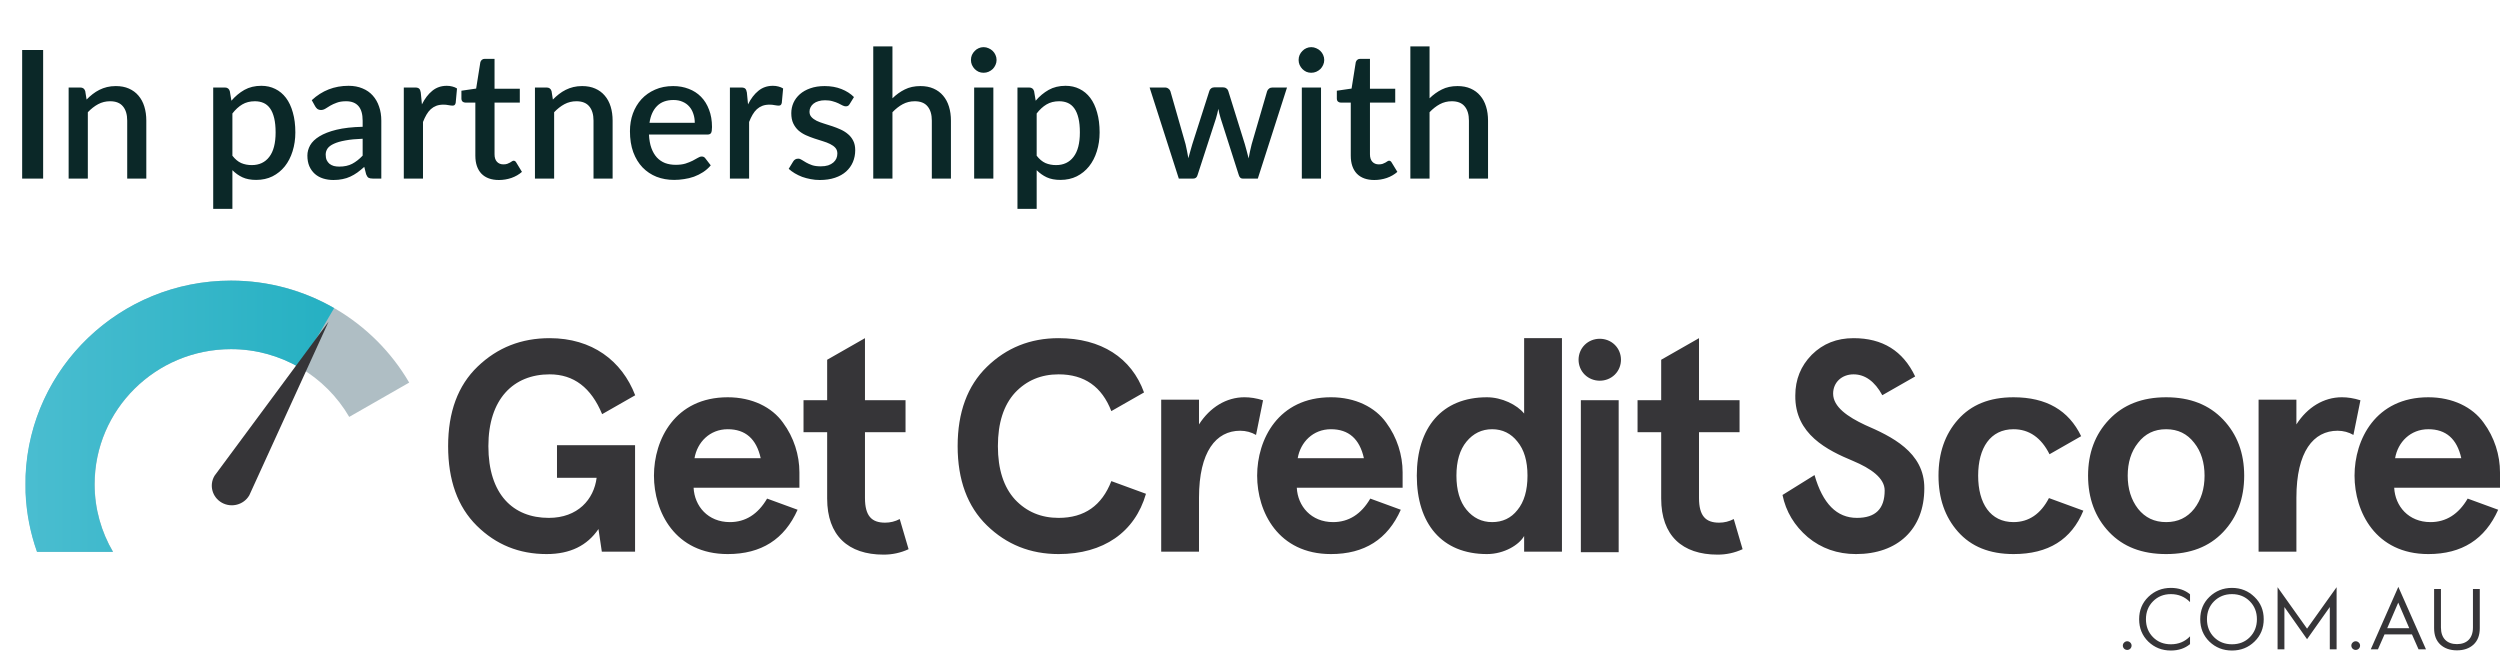
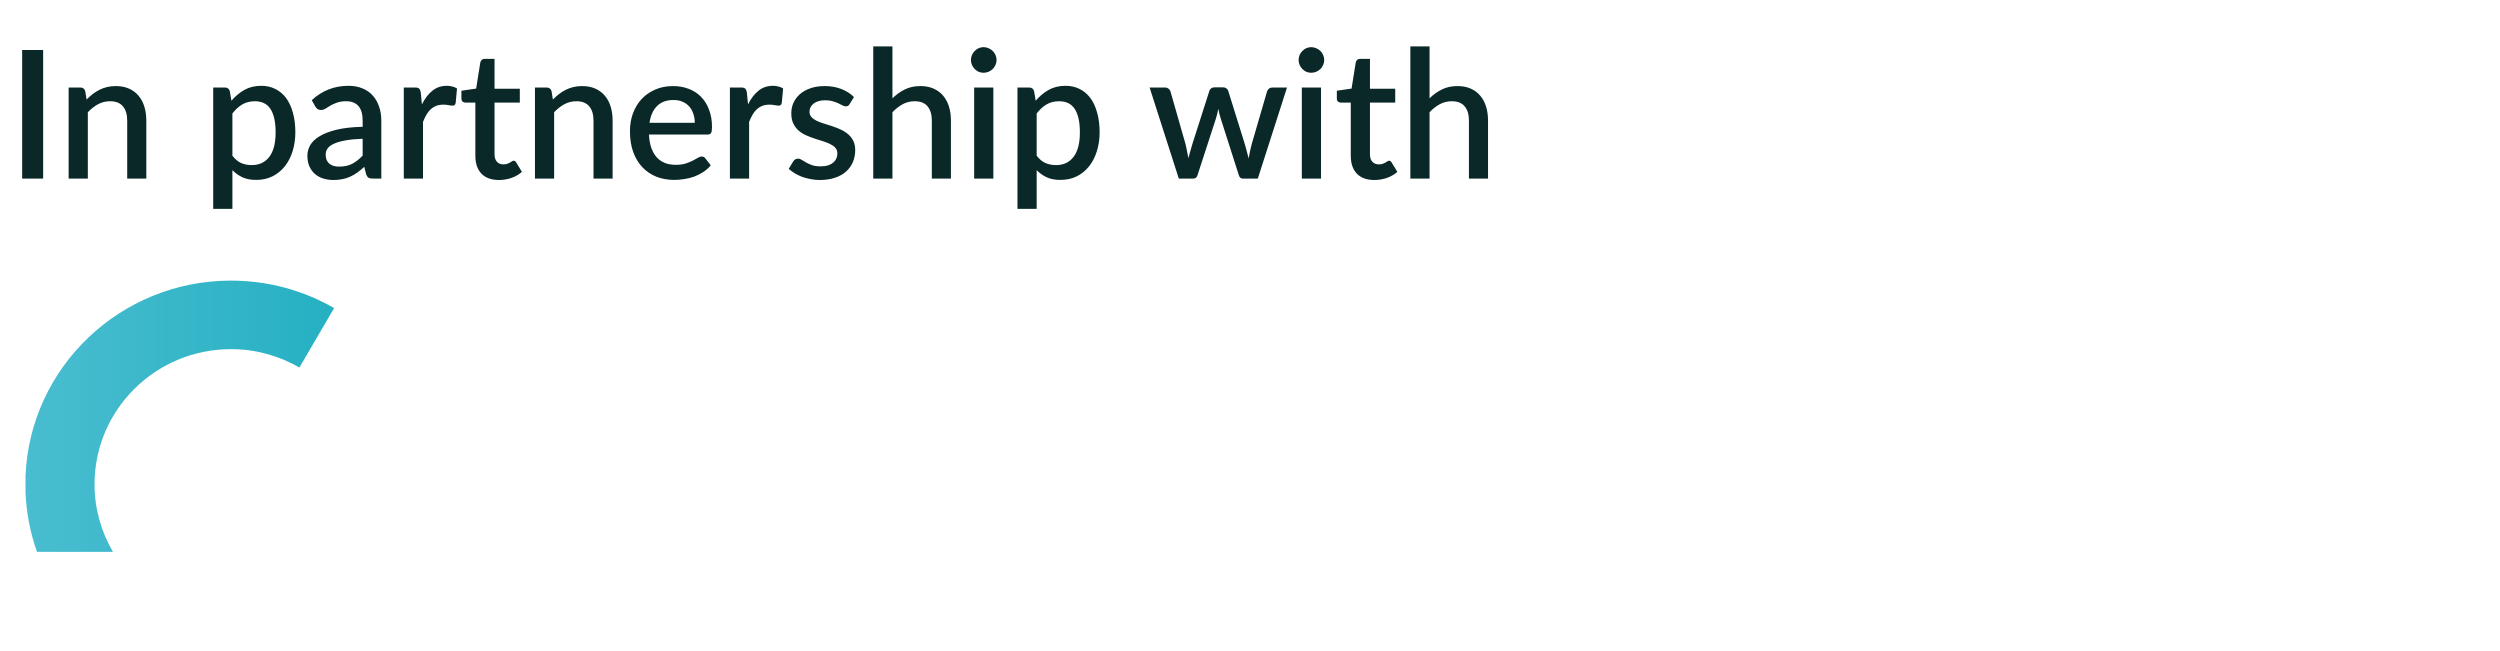
<svg xmlns="http://www.w3.org/2000/svg" width="196" height="51" viewBox="0 0 196 51" fill="none">
-   <path fill-rule="evenodd" clip-rule="evenodd" d="M8.866 43.267H2.912C2.324 41.608 2 39.827 2 37.969C2 29.15 9.216 22 18.118 22C24.088 22 29.295 25.217 32.081 29.995L27.379 32.685C25.531 29.513 22.08 27.373 18.118 27.373C12.212 27.373 7.424 32.117 7.424 37.969C7.424 39.901 7.954 41.707 8.866 43.267Z" fill="#AFBEC4" />
  <path fill-rule="evenodd" clip-rule="evenodd" d="M2 38.614V37.32C2.344 28.802 9.425 22 18.11 22C21.058 22 23.818 22.787 26.195 24.155L23.473 28.811C21.895 27.903 20.067 27.373 18.11 27.373C12.202 27.373 7.412 32.117 7.412 37.969C7.412 39.901 7.943 41.707 8.855 43.267H2.899C2.379 41.801 2.066 40.24 2 38.614H2Z" fill="url(#paint0_linear_1709_105672)" />
-   <path fill-rule="evenodd" clip-rule="evenodd" d="M160.638 39.049C159.993 40.295 159.054 40.933 157.861 40.933C156.043 40.933 155.087 39.467 155.087 37.293C155.087 35.117 156.043 33.651 157.861 33.651C159.079 33.651 160.035 34.313 160.682 35.613L163.162 34.197C162.189 32.171 160.435 31.146 157.861 31.146C155.972 31.146 154.537 31.736 153.509 32.895C152.481 34.053 151.978 35.52 151.978 37.293C151.978 39.066 152.481 40.531 153.509 41.69C154.537 42.848 155.972 43.439 157.861 43.439C160.585 43.439 162.403 42.305 163.335 40.036L160.638 39.049ZM146.228 33.321C144.865 32.682 143.717 31.902 143.717 30.862C143.717 29.987 144.387 29.349 145.319 29.349C146.219 29.349 146.984 29.904 147.573 30.985L150.146 29.516L150.149 29.514C149.193 27.505 147.591 26.512 145.319 26.512C144.004 26.512 142.928 26.937 142.044 27.812C141.183 28.687 140.752 29.751 140.752 31.004C140.705 34.053 143.287 35.306 145.272 36.134C146.682 36.725 147.758 37.481 147.758 38.451C147.758 39.893 147.041 40.602 145.583 40.602C144.004 40.602 142.904 39.491 142.259 37.245L139.749 38.806C140.012 40.106 140.681 41.217 141.733 42.115C142.785 42.99 144.052 43.439 145.51 43.439C148.762 43.439 150.866 41.5 150.866 38.285C150.89 35.425 148.236 34.195 146.228 33.321ZM123.939 43.294H126.904V31.378H123.939V43.294ZM124.241 27.036C124.883 26.401 125.961 26.401 126.602 27.036C127.245 27.671 127.245 28.736 126.602 29.371C125.961 30.007 124.883 30.007 124.241 29.371C123.599 28.736 123.599 27.671 124.241 27.036ZM136.62 43.057C135.999 43.341 135.353 43.483 134.66 43.483C131.886 43.483 130.237 41.994 130.237 39.085V33.885H128.384V31.378H130.237V28.205L133.202 26.512V31.378H136.381V33.885H133.202V39.038C133.202 40.457 133.728 40.977 134.779 40.977C135.186 40.977 135.568 40.882 135.927 40.693L136.62 43.057ZM118.966 39.987C118.464 40.626 117.795 40.933 116.982 40.933C116.169 40.933 115.5 40.602 114.974 39.964C114.447 39.325 114.184 38.427 114.184 37.293C114.184 36.157 114.447 35.259 114.974 34.621C115.5 33.983 116.169 33.651 116.982 33.651C117.795 33.651 118.464 33.983 118.966 34.621C119.492 35.259 119.755 36.134 119.755 37.293C119.755 38.451 119.492 39.349 118.966 39.987ZM119.492 26.512V32.422C118.942 31.736 117.747 31.146 116.576 31.146C113.037 31.146 111.077 33.533 111.077 37.293C111.077 41.051 113.037 43.439 116.576 43.439C117.939 43.439 119.11 42.706 119.492 42.021V43.25H122.457V26.512H119.492ZM43.668 37.458H46.776C46.561 39.16 45.294 40.602 43.023 40.602C40.226 40.602 38.289 38.758 38.289 34.976C38.289 31.287 40.249 29.349 43.094 29.349C44.983 29.349 46.346 30.389 47.207 32.47L49.799 30.99C48.753 28.268 46.409 26.512 43.094 26.512C40.871 26.512 39.006 27.245 37.452 28.734C35.898 30.223 35.133 32.304 35.133 34.976C35.133 37.647 35.874 39.727 37.38 41.217C38.887 42.706 40.703 43.439 42.855 43.439C44.697 43.439 46.035 42.777 46.92 41.477L47.183 43.25H49.789V34.905H43.668V37.458ZM54.449 35.922C54.665 34.668 55.645 33.651 57.056 33.651C58.443 33.651 59.303 34.408 59.638 35.922H54.449ZM62.674 37.032C62.674 35.685 62.243 34.29 61.383 33.131C60.522 31.926 58.969 31.146 57.056 31.146C52.92 31.146 51.27 34.456 51.27 37.293C51.27 40.129 52.92 43.439 57.056 43.439C59.686 43.439 61.503 42.281 62.531 39.964L60.14 39.089C59.422 40.319 58.443 40.933 57.223 40.933C55.501 40.933 54.449 39.68 54.378 38.238H62.674V37.032ZM190.834 46.18H191.37V49.197C191.37 50.044 191.849 50.499 192.625 50.499C193.4 50.499 193.879 50.044 193.879 49.197V46.18H194.415V49.251C194.415 49.807 194.25 50.234 193.921 50.539C193.592 50.838 193.159 50.987 192.625 50.987C192.09 50.987 191.657 50.838 191.328 50.539C190.999 50.234 190.834 49.807 190.834 49.251V46.18ZM187.158 49.251L188.022 47.244L188.886 49.251H187.158ZM188.029 46.01L185.869 50.906H186.431L186.945 49.739H189.099L189.613 50.906H190.196L188.029 46.01ZM184.447 50.377C184.584 50.241 184.79 50.241 184.927 50.377C185.064 50.505 185.064 50.722 184.927 50.858C184.79 50.987 184.584 50.987 184.447 50.858C184.31 50.722 184.31 50.505 184.447 50.377ZM178.562 50.906V46.037L180.873 49.285L183.19 46.037V50.906H182.656V47.59L180.873 50.113L179.097 47.59V50.906H178.562ZM176.386 49.956C176.016 50.33 175.549 50.512 174.987 50.512C174.425 50.512 173.958 50.33 173.581 49.956C173.211 49.583 173.026 49.109 173.026 48.546C173.026 47.983 173.211 47.515 173.581 47.142C173.958 46.769 174.425 46.579 174.987 46.579C175.549 46.579 176.016 46.769 176.386 47.142C176.756 47.515 176.942 47.983 176.942 48.546C176.942 49.109 176.756 49.583 176.386 49.956ZM176.749 46.797C176.269 46.328 175.68 46.091 174.987 46.091C174.294 46.091 173.705 46.328 173.218 46.797C172.738 47.264 172.498 47.847 172.498 48.546C172.498 49.245 172.738 49.834 173.218 50.303C173.705 50.77 174.294 51.001 174.987 51.001C175.68 51.001 176.269 50.77 176.749 50.303C177.236 49.834 177.476 49.245 177.476 48.546C177.476 47.847 177.236 47.264 176.749 46.797ZM171.698 46.593V47.203C171.294 46.789 170.793 46.579 170.197 46.579C169.634 46.579 169.168 46.769 168.798 47.142C168.427 47.515 168.242 47.983 168.242 48.546C168.242 49.109 168.427 49.583 168.798 49.956C169.168 50.33 169.634 50.512 170.197 50.512C170.8 50.512 171.301 50.303 171.698 49.889V50.499C171.301 50.831 170.8 51.001 170.197 51.001C169.504 51.001 168.915 50.77 168.427 50.303C167.948 49.834 167.708 49.245 167.708 48.546C167.708 47.847 167.948 47.264 168.427 46.797C168.915 46.328 169.504 46.091 170.197 46.091C170.8 46.091 171.301 46.261 171.698 46.593ZM166.533 50.377C166.671 50.241 166.876 50.241 167.013 50.377C167.15 50.505 167.15 50.722 167.013 50.858C166.876 50.987 166.671 50.987 166.533 50.858C166.396 50.722 166.396 50.505 166.533 50.377ZM187.776 35.922C187.992 34.668 188.971 33.651 190.382 33.651C191.768 33.651 192.629 34.408 192.964 35.922H187.776ZM196 37.032C196 35.685 195.57 34.29 194.71 33.131C193.849 31.926 192.295 31.146 190.382 31.146C186.246 31.146 184.596 34.456 184.596 37.293C184.596 40.129 186.246 43.439 190.382 43.439C193.012 43.439 194.829 42.281 195.857 39.964L193.466 39.089C192.749 40.319 191.768 40.933 190.549 40.933C188.828 40.933 187.776 39.68 187.705 38.238H196V37.032ZM180.038 43.25H177.073V31.335H180.038V33.273C180.898 31.926 182.189 31.145 183.6 31.145C184.055 31.145 184.532 31.217 185.058 31.382L184.508 34.1C184.15 33.888 183.72 33.77 183.266 33.77C181.377 33.77 180.038 35.401 180.038 39.018V43.25ZM172.024 39.893C171.474 40.579 170.757 40.933 169.824 40.933C168.892 40.933 168.175 40.579 167.625 39.893C167.075 39.183 166.812 38.309 166.812 37.293C166.812 36.276 167.075 35.401 167.625 34.716C168.175 34.007 168.892 33.651 169.824 33.651C170.757 33.651 171.474 34.007 172.024 34.716C172.574 35.401 172.837 36.276 172.837 37.293C172.837 38.309 172.574 39.183 172.024 39.893ZM174.295 32.895C173.195 31.736 171.714 31.146 169.824 31.146C167.935 31.146 166.454 31.736 165.354 32.895C164.254 34.053 163.704 35.52 163.704 37.293C163.704 39.066 164.254 40.555 165.354 41.713C166.454 42.872 167.935 43.439 169.824 43.439C171.714 43.439 173.195 42.872 174.295 41.713C175.395 40.555 175.945 39.066 175.945 37.293C175.945 35.52 175.395 34.053 174.295 32.895ZM87.129 37.719C86.388 39.633 85.025 40.602 82.993 40.602C81.63 40.602 80.482 40.129 79.574 39.16C78.69 38.191 78.235 36.796 78.235 34.976C78.235 33.155 78.69 31.76 79.574 30.791C80.482 29.822 81.63 29.349 82.993 29.349C85.025 29.349 86.388 30.318 87.128 32.231L89.692 30.768C88.712 28.049 86.328 26.512 82.993 26.512C80.769 26.512 78.905 27.269 77.374 28.758C75.845 30.247 75.079 32.328 75.079 34.976C75.079 37.623 75.845 39.704 77.374 41.193C78.905 42.683 80.769 43.439 82.993 43.439C86.515 43.439 88.977 41.725 89.844 38.713L87.129 37.719ZM71.233 43.057C70.612 43.341 69.965 43.483 69.273 43.483C66.499 43.483 64.849 41.994 64.849 39.085V33.885H62.996V31.378H64.849V28.205L67.814 26.512V31.378H70.994V33.885H67.814V39.038C67.814 40.457 68.341 40.977 69.392 40.977C69.799 40.977 70.181 40.882 70.539 40.693L71.233 43.057ZM101.741 35.921H106.929C106.594 34.408 105.733 33.651 104.346 33.651C102.936 33.651 101.956 34.668 101.741 35.921ZM109.965 38.238H101.669C101.741 39.68 102.793 40.933 104.514 40.933C105.733 40.933 106.714 40.319 107.43 39.089L109.822 39.964C108.793 42.281 106.977 43.439 104.346 43.439C100.21 43.439 98.56 40.129 98.56 37.292C98.56 34.455 100.21 31.145 104.346 31.145C106.259 31.145 107.814 31.926 108.674 33.131C109.535 34.29 109.965 35.685 109.965 37.032V38.238ZM94.002 43.25H91.038V31.335H94.002V33.273C94.863 31.926 96.154 31.145 97.565 31.145C98.019 31.145 98.497 31.217 99.023 31.382L98.473 34.1C98.115 33.888 97.685 33.77 97.23 33.77C95.341 33.77 94.002 35.401 94.002 39.018V43.25Z" fill="#363538" />
-   <path fill-rule="evenodd" clip-rule="evenodd" d="M25.759 25.223L16.813 37.308L16.815 37.309C16.381 38.043 16.64 38.986 17.39 39.41C18.14 39.833 19.103 39.581 19.536 38.847L19.538 38.847L25.759 25.223Z" fill="#363538" />
  <path d="M3.382 14H1.737V3.92H3.382V14ZM6.788 7.805C6.942 7.646 7.101 7.504 7.264 7.378C7.432 7.247 7.609 7.135 7.796 7.042C7.983 6.949 8.181 6.876 8.391 6.825C8.601 6.774 8.83 6.748 9.077 6.748C9.469 6.748 9.812 6.813 10.106 6.944C10.405 7.075 10.654 7.259 10.855 7.497C11.06 7.735 11.214 8.022 11.317 8.358C11.419 8.689 11.471 9.056 11.471 9.457V14H9.973V9.457C9.973 8.976 9.861 8.603 9.637 8.337C9.418 8.071 9.082 7.938 8.629 7.938C8.293 7.938 7.98 8.015 7.691 8.169C7.406 8.323 7.138 8.533 6.886 8.799V14H5.381V6.86H6.291C6.496 6.86 6.627 6.956 6.683 7.147L6.788 7.805ZM18.22 12.208C18.43 12.479 18.659 12.67 18.906 12.782C19.158 12.889 19.436 12.943 19.739 12.943C20.327 12.943 20.784 12.728 21.111 12.299C21.442 11.87 21.608 11.23 21.608 10.381C21.608 9.942 21.57 9.569 21.496 9.261C21.421 8.948 21.314 8.694 21.174 8.498C21.034 8.302 20.863 8.16 20.663 8.071C20.462 7.982 20.236 7.938 19.984 7.938C19.601 7.938 19.27 8.022 18.99 8.19C18.715 8.353 18.458 8.589 18.22 8.897V12.208ZM18.143 7.896C18.442 7.546 18.78 7.264 19.158 7.049C19.541 6.834 19.984 6.727 20.488 6.727C20.889 6.727 21.253 6.809 21.58 6.972C21.907 7.131 22.186 7.364 22.42 7.672C22.653 7.98 22.833 8.363 22.959 8.82C23.09 9.273 23.155 9.793 23.155 10.381C23.155 10.908 23.082 11.401 22.938 11.858C22.798 12.311 22.595 12.705 22.329 13.041C22.063 13.372 21.741 13.634 21.363 13.825C20.985 14.012 20.558 14.105 20.082 14.105C19.662 14.105 19.305 14.037 19.011 13.902C18.721 13.767 18.458 13.58 18.22 13.342V16.373H16.715V6.86H17.625C17.83 6.86 17.961 6.956 18.017 7.147L18.143 7.896ZM28.432 10.878C27.895 10.897 27.443 10.941 27.074 11.011C26.706 11.076 26.407 11.163 26.178 11.27C25.95 11.373 25.784 11.496 25.681 11.641C25.583 11.786 25.534 11.944 25.534 12.117C25.534 12.285 25.56 12.43 25.611 12.551C25.667 12.668 25.742 12.766 25.835 12.845C25.933 12.92 26.045 12.976 26.171 13.013C26.302 13.046 26.444 13.062 26.598 13.062C26.99 13.062 27.326 12.99 27.606 12.845C27.891 12.696 28.166 12.481 28.432 12.201V10.878ZM24.442 7.854C25.25 7.103 26.211 6.727 27.326 6.727C27.737 6.727 28.101 6.795 28.418 6.93C28.74 7.061 29.009 7.247 29.223 7.49C29.442 7.733 29.608 8.022 29.72 8.358C29.837 8.689 29.895 9.058 29.895 9.464V14H29.223C29.078 14 28.969 13.979 28.894 13.937C28.82 13.89 28.756 13.799 28.705 13.664L28.558 13.083C28.376 13.246 28.197 13.393 28.019 13.524C27.842 13.65 27.657 13.757 27.466 13.846C27.279 13.935 27.076 14 26.857 14.042C26.642 14.089 26.404 14.112 26.143 14.112C25.854 14.112 25.583 14.072 25.331 13.993C25.084 13.914 24.869 13.795 24.687 13.636C24.505 13.473 24.36 13.272 24.253 13.034C24.151 12.796 24.099 12.516 24.099 12.194C24.099 11.919 24.172 11.65 24.316 11.389C24.465 11.128 24.708 10.894 25.044 10.689C25.385 10.479 25.831 10.306 26.381 10.171C26.936 10.036 27.62 9.959 28.432 9.94V9.464C28.432 8.951 28.323 8.568 28.103 8.316C27.884 8.064 27.562 7.938 27.137 7.938C26.848 7.938 26.605 7.975 26.409 8.05C26.213 8.12 26.043 8.197 25.898 8.281C25.753 8.365 25.625 8.444 25.513 8.519C25.401 8.589 25.282 8.624 25.156 8.624C25.053 8.624 24.965 8.598 24.89 8.547C24.82 8.491 24.762 8.423 24.715 8.344L24.442 7.854ZM33.079 8.183C33.303 7.73 33.574 7.376 33.891 7.119C34.209 6.858 34.589 6.727 35.032 6.727C35.186 6.727 35.331 6.746 35.466 6.783C35.602 6.816 35.723 6.867 35.83 6.937L35.725 8.071C35.706 8.15 35.676 8.206 35.634 8.239C35.597 8.267 35.545 8.281 35.48 8.281C35.41 8.281 35.31 8.269 35.179 8.246C35.048 8.218 34.911 8.204 34.766 8.204C34.556 8.204 34.37 8.234 34.206 8.295C34.047 8.356 33.903 8.444 33.772 8.561C33.646 8.678 33.534 8.82 33.436 8.988C33.338 9.156 33.247 9.347 33.163 9.562V14H31.658V6.86H32.533C32.692 6.86 32.801 6.89 32.862 6.951C32.923 7.007 32.965 7.107 32.988 7.252L33.079 8.183ZM39.115 14.112C38.523 14.112 38.065 13.946 37.743 13.615C37.426 13.279 37.267 12.808 37.267 12.201V8.043H36.483C36.399 8.043 36.327 8.017 36.266 7.966C36.206 7.91 36.175 7.828 36.175 7.721V7.112L37.33 6.944L37.659 4.879C37.682 4.8 37.722 4.737 37.778 4.69C37.834 4.639 37.909 4.613 38.002 4.613H38.772V6.958H40.753V8.043H38.772V12.096C38.772 12.353 38.835 12.549 38.961 12.684C39.087 12.819 39.255 12.887 39.465 12.887C39.582 12.887 39.682 12.873 39.766 12.845C39.85 12.812 39.922 12.78 39.983 12.747C40.044 12.71 40.095 12.677 40.137 12.649C40.184 12.616 40.228 12.6 40.27 12.6C40.354 12.6 40.422 12.647 40.473 12.74L40.921 13.475C40.688 13.68 40.413 13.839 40.095 13.951C39.778 14.058 39.451 14.112 39.115 14.112ZM43.346 7.805C43.501 7.646 43.659 7.504 43.822 7.378C43.99 7.247 44.168 7.135 44.355 7.042C44.541 6.949 44.739 6.876 44.95 6.825C45.16 6.774 45.388 6.748 45.636 6.748C46.028 6.748 46.37 6.813 46.664 6.944C46.963 7.075 47.213 7.259 47.413 7.497C47.619 7.735 47.773 8.022 47.876 8.358C47.978 8.689 48.029 9.056 48.029 9.457V14H46.532V9.457C46.532 8.976 46.419 8.603 46.196 8.337C45.976 8.071 45.64 7.938 45.188 7.938C44.852 7.938 44.539 8.015 44.249 8.169C43.965 8.323 43.697 8.533 43.444 8.799V14H41.94V6.86H42.849C43.055 6.86 43.185 6.956 43.242 7.147L43.346 7.805ZM54.47 9.625C54.47 9.373 54.433 9.14 54.358 8.925C54.288 8.706 54.183 8.517 54.043 8.358C53.903 8.195 53.728 8.069 53.518 7.98C53.313 7.887 53.075 7.84 52.804 7.84C52.258 7.84 51.829 7.996 51.516 8.309C51.203 8.622 51.005 9.06 50.921 9.625H54.47ZM50.879 10.549C50.898 10.955 50.961 11.307 51.068 11.606C51.175 11.9 51.318 12.145 51.495 12.341C51.677 12.537 51.892 12.684 52.139 12.782C52.391 12.875 52.671 12.922 52.979 12.922C53.273 12.922 53.528 12.889 53.742 12.824C53.957 12.754 54.144 12.679 54.302 12.6C54.461 12.516 54.596 12.441 54.708 12.376C54.82 12.306 54.923 12.271 55.016 12.271C55.138 12.271 55.231 12.318 55.296 12.411L55.723 12.964C55.546 13.174 55.345 13.351 55.121 13.496C54.897 13.641 54.659 13.76 54.407 13.853C54.155 13.942 53.896 14.005 53.63 14.042C53.364 14.084 53.105 14.105 52.853 14.105C52.358 14.105 51.899 14.023 51.474 13.86C51.054 13.692 50.688 13.447 50.375 13.125C50.067 12.803 49.825 12.404 49.647 11.928C49.474 11.452 49.388 10.904 49.388 10.283C49.388 9.788 49.465 9.326 49.619 8.897C49.778 8.468 50.002 8.094 50.291 7.777C50.585 7.46 50.94 7.21 51.355 7.028C51.775 6.841 52.249 6.748 52.776 6.748C53.215 6.748 53.621 6.82 53.994 6.965C54.367 7.105 54.69 7.313 54.96 7.588C55.231 7.863 55.441 8.202 55.59 8.603C55.744 9 55.821 9.452 55.821 9.961C55.821 10.194 55.795 10.351 55.744 10.43C55.693 10.509 55.599 10.549 55.464 10.549H50.879ZM58.646 8.183C58.87 7.73 59.14 7.376 59.458 7.119C59.775 6.858 60.155 6.727 60.599 6.727C60.753 6.727 60.897 6.746 61.033 6.783C61.168 6.816 61.289 6.867 61.397 6.937L61.292 8.071C61.273 8.15 61.243 8.206 61.201 8.239C61.163 8.267 61.112 8.281 61.047 8.281C60.977 8.281 60.876 8.269 60.746 8.246C60.615 8.218 60.477 8.204 60.333 8.204C60.123 8.204 59.936 8.234 59.773 8.295C59.614 8.356 59.469 8.444 59.339 8.561C59.213 8.678 59.101 8.82 59.003 8.988C58.905 9.156 58.814 9.347 58.73 9.562V14H57.225V6.86H58.1C58.258 6.86 58.368 6.89 58.429 6.951C58.489 7.007 58.531 7.107 58.555 7.252L58.646 8.183ZM66.615 8.155C66.577 8.22 66.535 8.267 66.489 8.295C66.442 8.323 66.384 8.337 66.314 8.337C66.234 8.337 66.148 8.314 66.055 8.267C65.961 8.216 65.852 8.16 65.726 8.099C65.6 8.038 65.45 7.985 65.278 7.938C65.11 7.887 64.911 7.861 64.683 7.861C64.496 7.861 64.326 7.884 64.172 7.931C64.022 7.973 63.894 8.036 63.787 8.12C63.684 8.199 63.605 8.295 63.549 8.407C63.493 8.514 63.465 8.631 63.465 8.757C63.465 8.925 63.516 9.065 63.619 9.177C63.721 9.289 63.857 9.387 64.025 9.471C64.193 9.55 64.384 9.623 64.599 9.688C64.813 9.753 65.033 9.823 65.257 9.898C65.481 9.973 65.7 10.059 65.915 10.157C66.129 10.255 66.321 10.376 66.489 10.521C66.657 10.661 66.792 10.834 66.895 11.039C66.997 11.24 67.049 11.485 67.049 11.774C67.049 12.11 66.988 12.42 66.867 12.705C66.745 12.99 66.568 13.237 66.335 13.447C66.101 13.657 65.81 13.82 65.46 13.937C65.114 14.054 64.718 14.112 64.27 14.112C64.022 14.112 63.782 14.089 63.549 14.042C63.32 14 63.101 13.942 62.891 13.867C62.685 13.788 62.492 13.694 62.31 13.587C62.132 13.48 61.974 13.363 61.834 13.237L62.184 12.663C62.226 12.593 62.277 12.539 62.338 12.502C62.403 12.46 62.482 12.439 62.576 12.439C62.674 12.439 62.769 12.472 62.863 12.537C62.961 12.598 63.073 12.665 63.199 12.74C63.329 12.815 63.486 12.885 63.668 12.95C63.85 13.011 64.076 13.041 64.347 13.041C64.571 13.041 64.764 13.015 64.928 12.964C65.091 12.908 65.226 12.833 65.334 12.74C65.441 12.647 65.52 12.542 65.572 12.425C65.623 12.304 65.649 12.175 65.649 12.04C65.649 11.858 65.597 11.709 65.495 11.592C65.392 11.475 65.254 11.375 65.082 11.291C64.914 11.207 64.72 11.132 64.501 11.067C64.286 11.002 64.067 10.932 63.843 10.857C63.619 10.782 63.397 10.696 63.178 10.598C62.963 10.5 62.769 10.376 62.597 10.227C62.429 10.073 62.293 9.889 62.191 9.674C62.088 9.455 62.037 9.189 62.037 8.876C62.037 8.591 62.093 8.321 62.205 8.064C62.321 7.807 62.489 7.581 62.709 7.385C62.933 7.189 63.206 7.035 63.528 6.923C63.854 6.806 64.23 6.748 64.655 6.748C65.135 6.748 65.572 6.825 65.964 6.979C66.356 7.133 66.685 7.343 66.951 7.609L66.615 8.155ZM69.968 7.707C70.262 7.418 70.584 7.187 70.934 7.014C71.284 6.837 71.692 6.748 72.159 6.748C72.551 6.748 72.894 6.813 73.188 6.944C73.487 7.075 73.736 7.259 73.937 7.497C74.142 7.735 74.296 8.022 74.399 8.358C74.502 8.689 74.553 9.056 74.553 9.457V14H73.055V9.457C73.055 8.976 72.943 8.603 72.719 8.337C72.5 8.071 72.164 7.938 71.711 7.938C71.375 7.938 71.062 8.015 70.773 8.169C70.488 8.323 70.22 8.533 69.968 8.799V14H68.463V3.64H69.968V7.707ZM77.879 6.86V14H76.374V6.86H77.879ZM78.131 4.704C78.131 4.839 78.103 4.968 78.047 5.089C77.995 5.21 77.923 5.318 77.83 5.411C77.736 5.5 77.627 5.572 77.501 5.628C77.379 5.679 77.249 5.705 77.109 5.705C76.973 5.705 76.845 5.679 76.724 5.628C76.607 5.572 76.504 5.5 76.416 5.411C76.327 5.318 76.255 5.21 76.199 5.089C76.147 4.968 76.122 4.839 76.122 4.704C76.122 4.564 76.147 4.433 76.199 4.312C76.255 4.191 76.327 4.086 76.416 3.997C76.504 3.904 76.607 3.831 76.724 3.78C76.845 3.724 76.973 3.696 77.109 3.696C77.249 3.696 77.379 3.724 77.501 3.78C77.627 3.831 77.736 3.904 77.83 3.997C77.923 4.086 77.995 4.191 78.047 4.312C78.103 4.433 78.131 4.564 78.131 4.704ZM81.275 12.208C81.484 12.479 81.713 12.67 81.96 12.782C82.213 12.889 82.49 12.943 82.793 12.943C83.382 12.943 83.839 12.728 84.165 12.299C84.497 11.87 84.662 11.23 84.662 10.381C84.662 9.942 84.625 9.569 84.55 9.261C84.476 8.948 84.368 8.694 84.228 8.498C84.088 8.302 83.918 8.16 83.718 8.071C83.517 7.982 83.29 7.938 83.038 7.938C82.656 7.938 82.325 8.022 82.044 8.19C81.769 8.353 81.513 8.589 81.275 8.897V12.208ZM81.198 7.896C81.496 7.546 81.835 7.264 82.213 7.049C82.595 6.834 83.038 6.727 83.543 6.727C83.944 6.727 84.308 6.809 84.635 6.972C84.961 7.131 85.241 7.364 85.475 7.672C85.708 7.98 85.888 8.363 86.013 8.82C86.144 9.273 86.21 9.793 86.21 10.381C86.21 10.908 86.137 11.401 85.993 11.858C85.853 12.311 85.65 12.705 85.383 13.041C85.118 13.372 84.796 13.634 84.418 13.825C84.04 14.012 83.612 14.105 83.136 14.105C82.716 14.105 82.359 14.037 82.066 13.902C81.776 13.767 81.513 13.58 81.275 13.342V16.373H79.769V6.86H80.68C80.885 6.86 81.016 6.956 81.072 7.147L81.198 7.896ZM100.902 6.86L98.613 14H97.416C97.276 14 97.178 13.909 97.122 13.727L95.701 9.282C95.664 9.156 95.629 9.03 95.596 8.904C95.568 8.778 95.542 8.654 95.519 8.533C95.468 8.785 95.405 9.037 95.33 9.289L93.888 13.727C93.837 13.909 93.727 14 93.559 14H92.418L90.129 6.86H91.319C91.436 6.86 91.531 6.89 91.606 6.951C91.685 7.007 91.737 7.075 91.76 7.154L92.95 11.312C92.997 11.503 93.036 11.69 93.069 11.872C93.106 12.049 93.139 12.227 93.167 12.404C93.214 12.227 93.263 12.049 93.314 11.872C93.365 11.69 93.419 11.503 93.475 11.312L94.812 7.133C94.835 7.049 94.882 6.981 94.952 6.93C95.027 6.874 95.115 6.846 95.218 6.846H95.876C95.983 6.846 96.074 6.874 96.149 6.93C96.224 6.981 96.273 7.049 96.296 7.133L97.598 11.312C97.654 11.503 97.705 11.69 97.752 11.872C97.803 12.054 97.85 12.236 97.892 12.418C97.925 12.241 97.96 12.061 97.997 11.879C98.034 11.697 98.079 11.508 98.13 11.312L99.341 7.154C99.369 7.07 99.42 7 99.495 6.944C99.57 6.888 99.661 6.86 99.768 6.86H100.902ZM103.568 6.86V14H102.063V6.86H103.568ZM103.82 4.704C103.82 4.839 103.792 4.968 103.736 5.089C103.685 5.21 103.612 5.318 103.519 5.411C103.426 5.5 103.316 5.572 103.19 5.628C103.069 5.679 102.938 5.705 102.798 5.705C102.663 5.705 102.534 5.679 102.413 5.628C102.296 5.572 102.194 5.5 102.105 5.411C102.016 5.318 101.944 5.21 101.888 5.089C101.837 4.968 101.811 4.839 101.811 4.704C101.811 4.564 101.837 4.433 101.888 4.312C101.944 4.191 102.016 4.086 102.105 3.997C102.194 3.904 102.296 3.831 102.413 3.78C102.534 3.724 102.663 3.696 102.798 3.696C102.938 3.696 103.069 3.724 103.19 3.78C103.316 3.831 103.426 3.904 103.519 3.997C103.612 4.086 103.685 4.191 103.736 4.312C103.792 4.433 103.82 4.564 103.82 4.704ZM107.748 14.112C107.155 14.112 106.698 13.946 106.376 13.615C106.059 13.279 105.9 12.808 105.9 12.201V8.043H105.116C105.032 8.043 104.96 8.017 104.899 7.966C104.838 7.91 104.808 7.828 104.808 7.721V7.112L105.963 6.944L106.292 4.879C106.315 4.8 106.355 4.737 106.411 4.69C106.467 4.639 106.542 4.613 106.635 4.613H107.405V6.958H109.386V8.043H107.405V12.096C107.405 12.353 107.468 12.549 107.594 12.684C107.72 12.819 107.888 12.887 108.098 12.887C108.215 12.887 108.315 12.873 108.399 12.845C108.483 12.812 108.555 12.78 108.616 12.747C108.677 12.71 108.728 12.677 108.77 12.649C108.817 12.616 108.861 12.6 108.903 12.6C108.987 12.6 109.055 12.647 109.106 12.74L109.554 13.475C109.321 13.68 109.045 13.839 108.728 13.951C108.411 14.058 108.084 14.112 107.748 14.112ZM112.077 7.707C112.371 7.418 112.693 7.187 113.043 7.014C113.393 6.837 113.802 6.748 114.268 6.748C114.66 6.748 115.003 6.813 115.297 6.944C115.596 7.075 115.846 7.259 116.046 7.497C116.252 7.735 116.406 8.022 116.508 8.358C116.611 8.689 116.662 9.056 116.662 9.457V14H115.164V9.457C115.164 8.976 115.052 8.603 114.828 8.337C114.609 8.071 114.273 7.938 113.82 7.938C113.484 7.938 113.172 8.015 112.882 8.169C112.598 8.323 112.329 8.533 112.077 8.799V14H110.572V3.64H112.077V7.707Z" fill="#0B2828" />
  <defs>
    <linearGradient id="paint0_linear_1709_105672" x1="1.998" y1="29.792" x2="26.872" y2="29.792" gradientUnits="userSpaceOnUse">
      <stop stop-color="#4ABDD0" />
      <stop offset="1" stop-color="#24B0C2" />
    </linearGradient>
  </defs>
</svg>